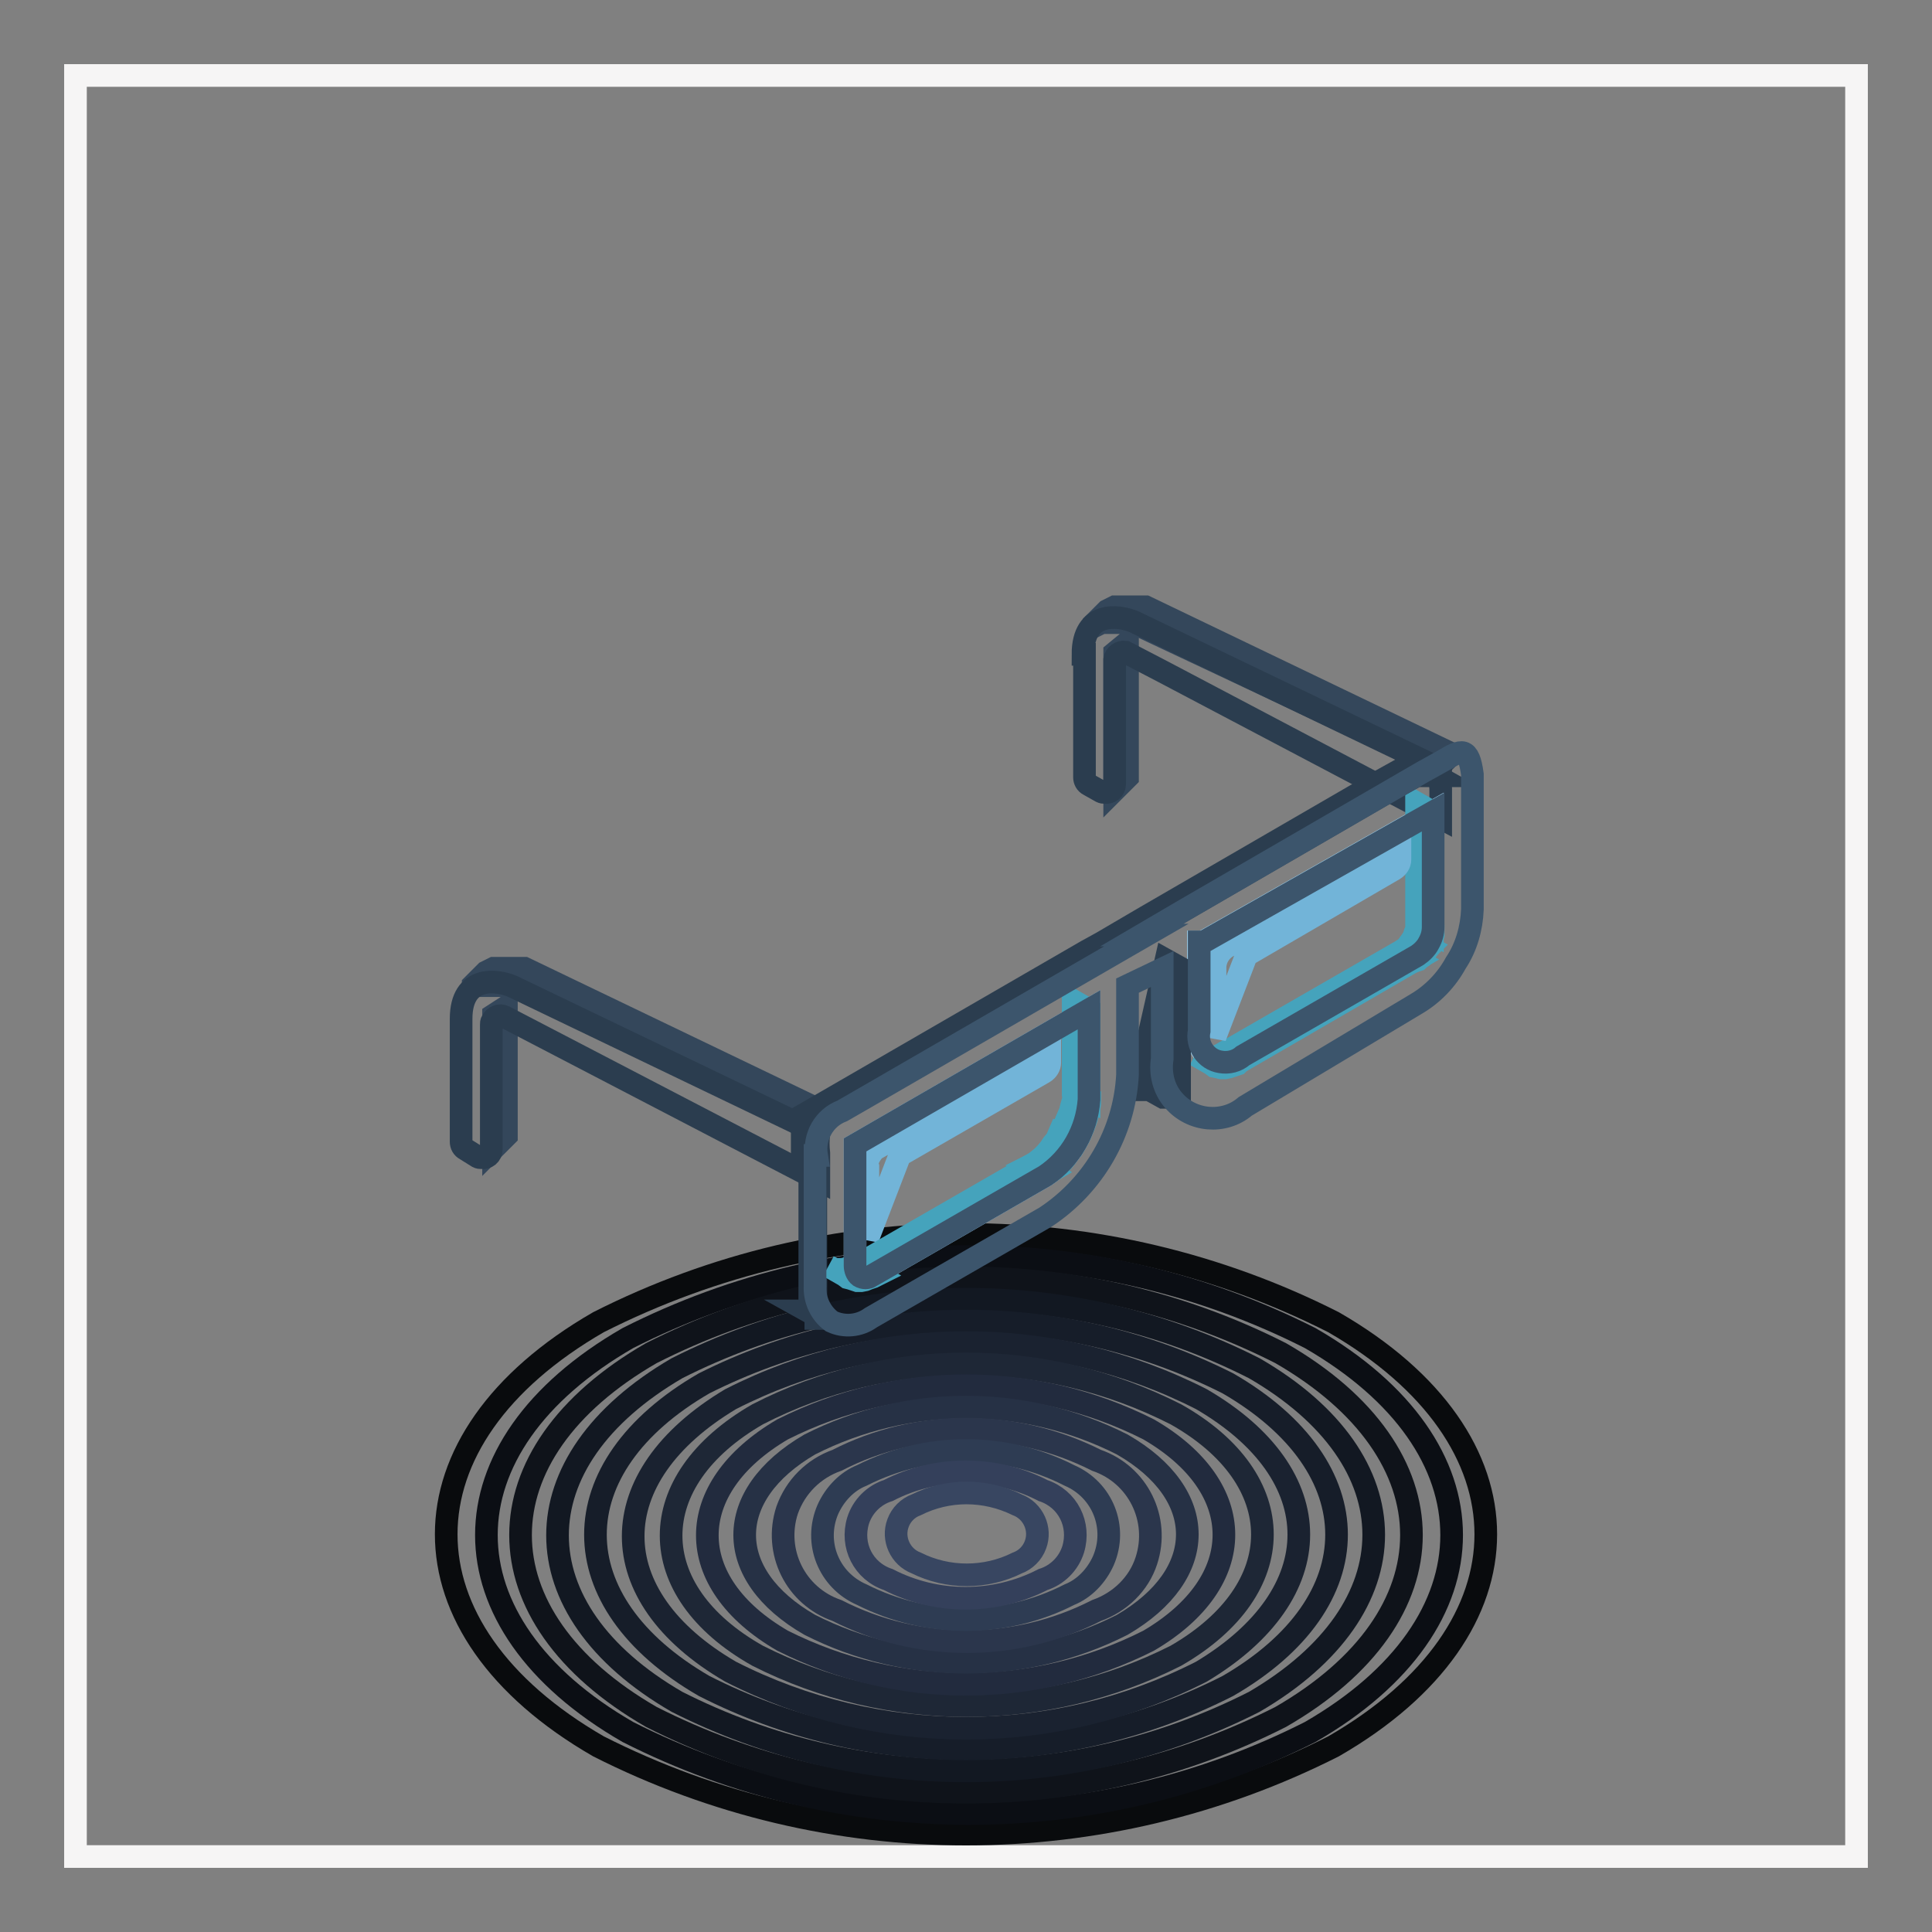
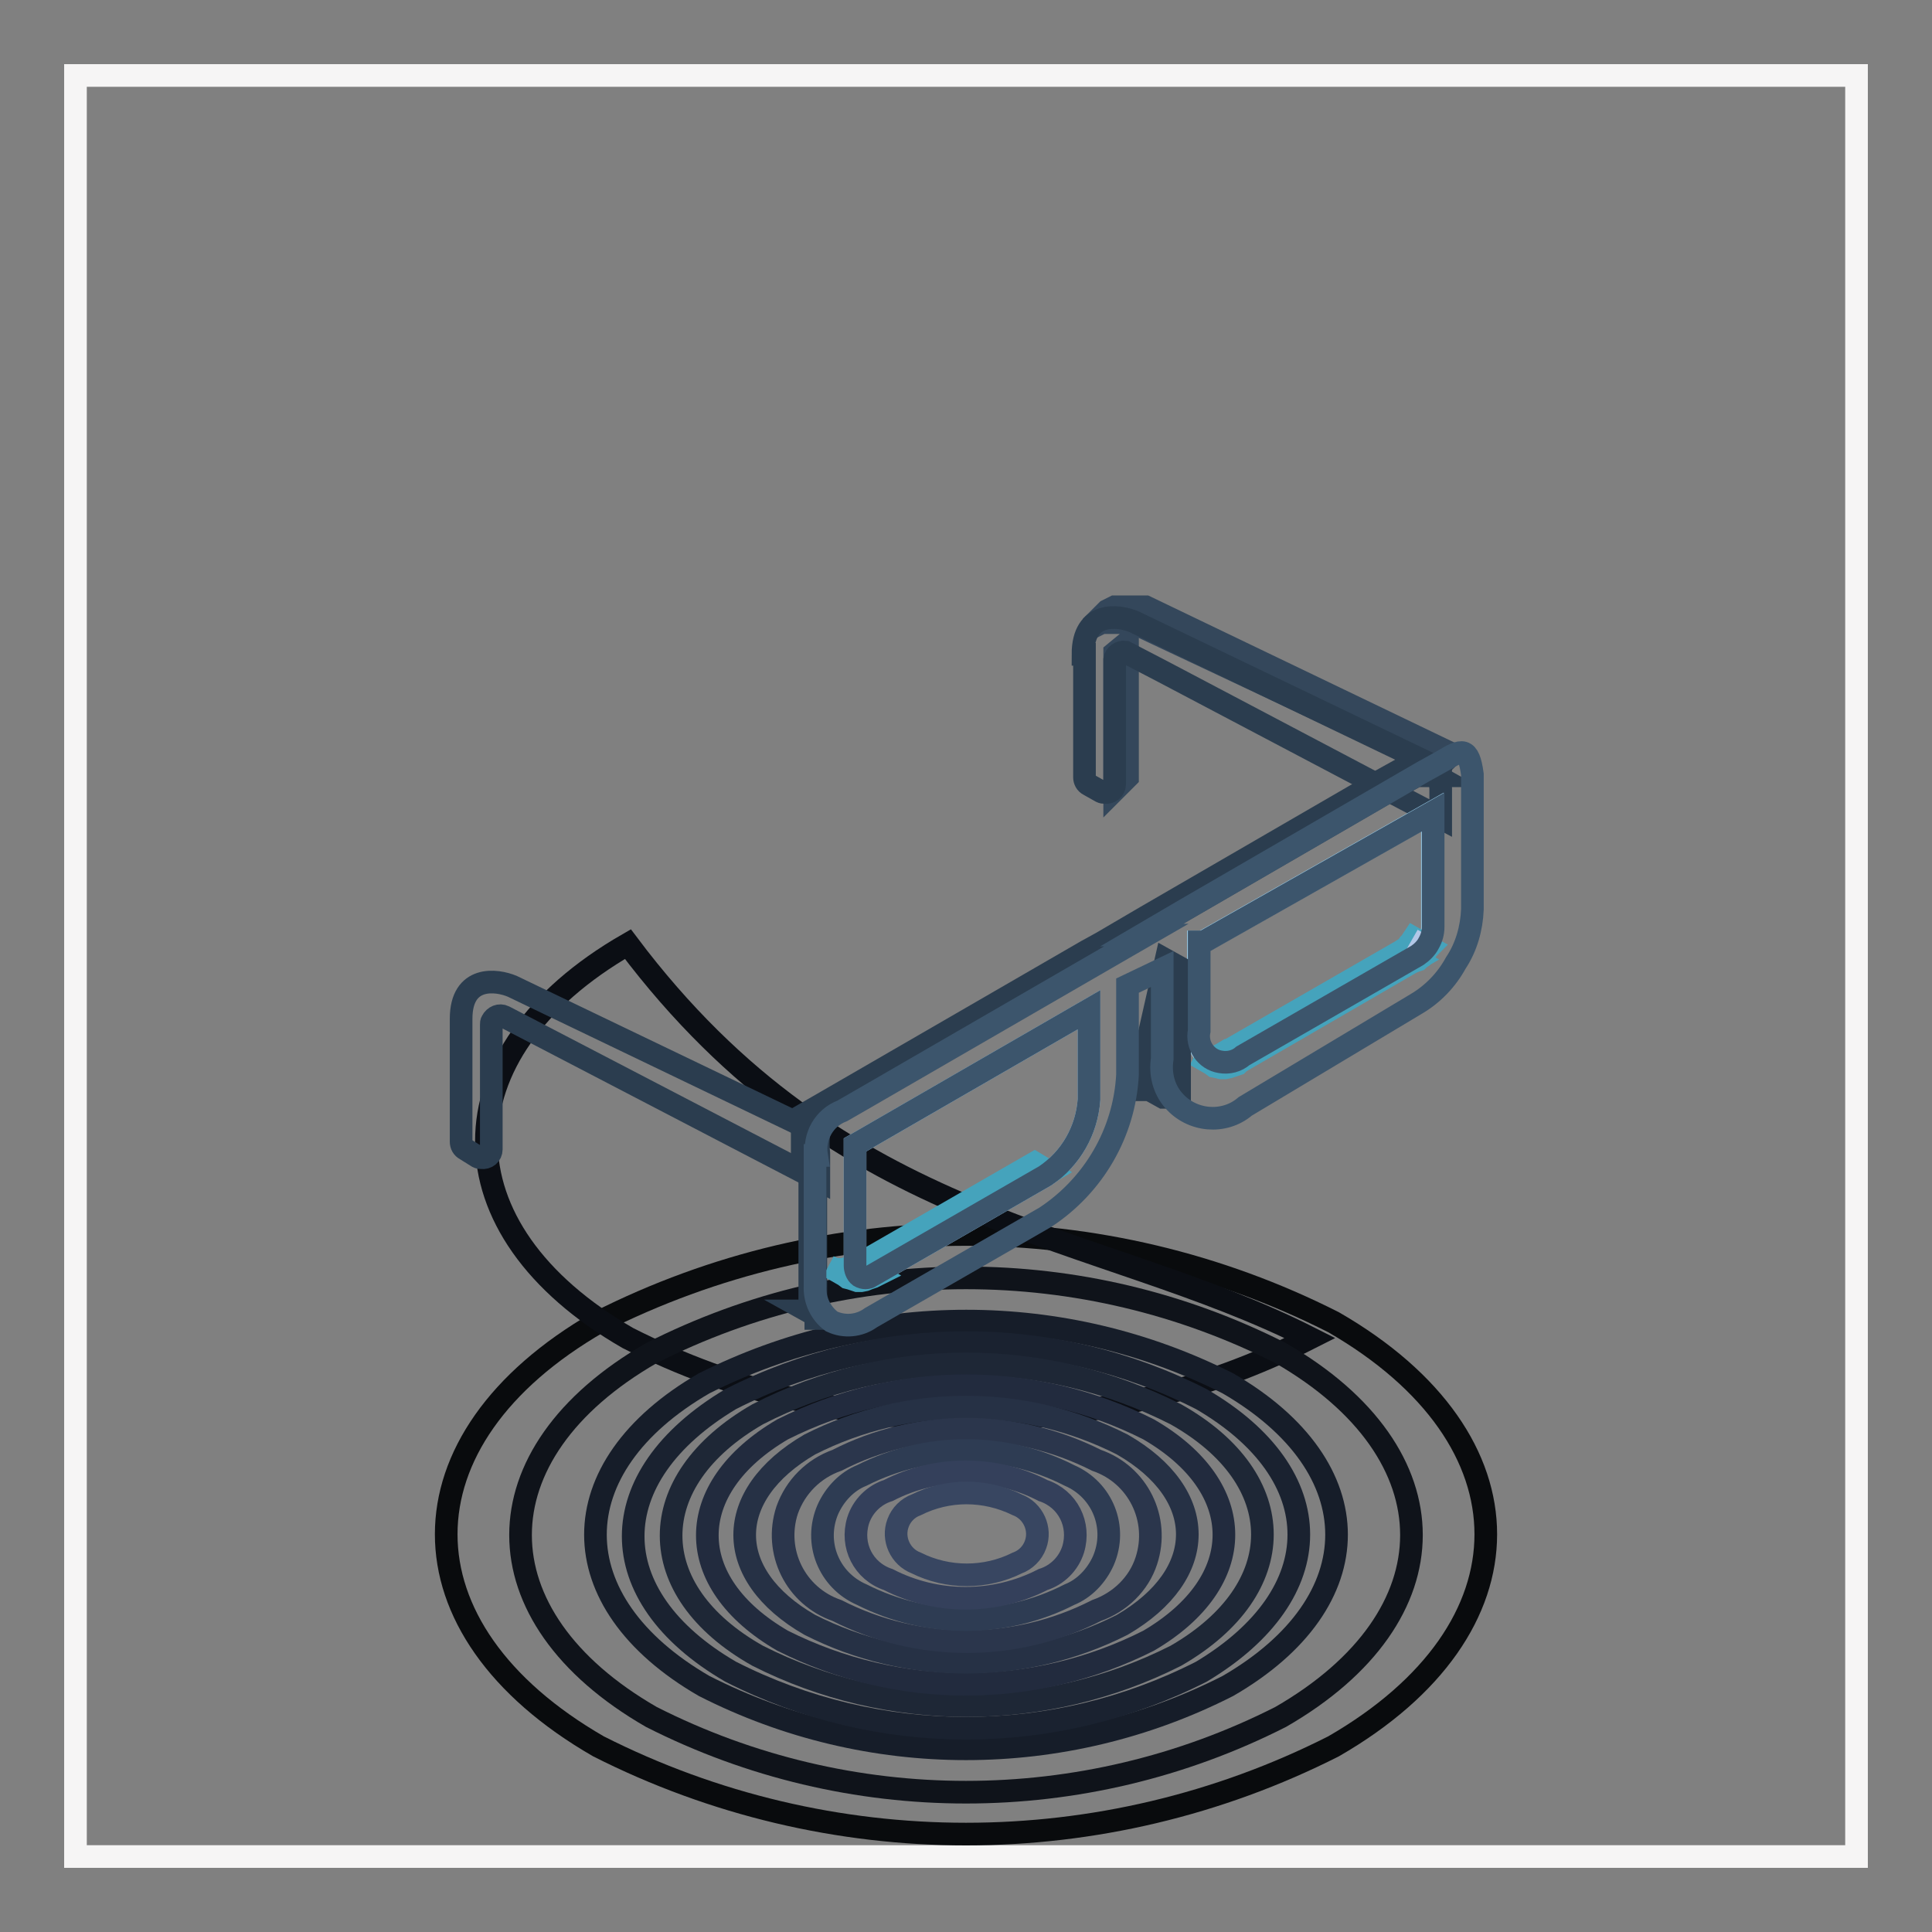
<svg xmlns="http://www.w3.org/2000/svg" version="1.1" x="0px" y="0px" viewBox="0 0 256 256" enable-background="new 0 0 256 256" xml:space="preserve">
  <rect x="0" y="0" width="256" height="256" fill="#808080" stroke="none" />
  <g>
    <path stroke-width="3" fill-opacity="0" stroke="#f6f5f5" d="M246,10v236H10V10H246z" />
    <path stroke-width="3" fill-opacity="0" stroke="#090b0d" d="M176.7,175.2c26.9,15.5,26.9,40.7,0,56.2c-30.6,15.5-66.8,15.5-97.4,0c-26.9-15.5-26.9-40.7,0-56.2 C109.9,159.7,146.1,159.7,176.7,175.2z" />
-     <path stroke-width="3" fill-opacity="0" stroke="#0b0e14" d="M173.6,177.3c25,14.4,25,37.8,0,52.2c-28.4,14.4-62,14.4-90.4,0c-25-14.4-25-37.8,0-52.2 C111.6,162.9,145.2,162.9,173.6,177.3z" />
+     <path stroke-width="3" fill-opacity="0" stroke="#0b0e14" d="M173.6,177.3c-28.4,14.4-62,14.4-90.4,0c-25-14.4-25-37.8,0-52.2 C111.6,162.9,145.2,162.9,173.6,177.3z" />
    <path stroke-width="3" fill-opacity="0" stroke="#0f131a" d="M169.7,179.3c23.1,13.3,23.1,34.9,0,48.2c-26.2,13.3-57.2,13.3-83.4,0c-23.1-13.3-23.1-34.9,0-48.2 C112.5,166,143.5,166,169.7,179.3z" />
-     <path stroke-width="3" fill-opacity="0" stroke="#121822" d="M166.2,181.3c21.1,12.2,21.1,31.9,0,44.2c-24,12.2-52.4,12.2-76.5,0c-21.1-12.2-21.1-31.9,0-44.2 C113.8,169.1,142.2,169.1,166.2,181.3z" />
    <path stroke-width="3" fill-opacity="0" stroke="#161d29" d="M162.7,183.3c19.2,11.1,19.2,29,0,40.1c-21.8,11.1-47.6,11.1-69.4,0c-19.2-11.1-19.2-29,0-40.1 C115.2,172.3,140.9,172.3,162.7,183.3z" />
    <path stroke-width="3" fill-opacity="0" stroke="#1a2230" d="M159.2,185.4c17.2,10,17.2,25.8,0,36.1c-19.6,10-42.8,10-62.4,0c-17.2-10-17.2-25.8,0-36.1 C116.4,175.4,139.6,175.4,159.2,185.4z" />
    <path stroke-width="3" fill-opacity="0" stroke="#1e2736" d="M155.8,187.4c15.3,8.6,15.3,23.2,0,32c-17.4,8.8-38,8.8-55.4,0c-15.3-8.6-15.3-23.2,0-32 C117.7,178.5,138.3,178.5,155.8,187.4z" />
    <path stroke-width="3" fill-opacity="0" stroke="#222b3e" d="M152.2,189.4c13.3,7.7,13.3,20.2,0,28c-15.2,7.7-33.2,7.7-48.5,0c-13.3-7.7-13.3-20.2,0-28 C119,181.7,137,181.7,152.2,189.4z" />
    <path stroke-width="3" fill-opacity="0" stroke="#263145" d="M148.7,191.4c11.5,6.6,11.5,17.2,0,23.9c-13,6.6-28.4,6.6-41.4,0c-11.5-6.6-11.5-17.2,0-23.9 C120.3,184.8,135.7,184.8,148.7,191.4z" />
    <path stroke-width="3" fill-opacity="0" stroke="#2b364c" d="M145.3,193.5c5.5,1.9,8.4,7.8,6.6,13.3c-1,3.1-3.5,5.5-6.6,6.6c-10.8,5.5-23.6,5.5-34.4,0 c-5.5-1.9-8.4-7.8-6.6-13.3c1.1-3.1,3.5-5.5,6.6-6.6C121.6,188,134.4,188,145.3,193.5z" />
    <path stroke-width="3" fill-opacity="0" stroke="#2e3c53" d="M141.7,195.5c4.4,1.9,6.4,6.9,4.5,11.3c-0.9,2-2.5,3.7-4.5,4.5c-8.6,4.4-18.8,4.4-27.5,0 c-4.4-1.9-6.4-6.9-4.5-11.3c0.9-2,2.5-3.7,4.5-4.5C122.9,191.1,133.1,191.1,141.7,195.5z" />
    <path stroke-width="3" fill-opacity="0" stroke="#34405b" d="M138.2,197.5c3.3,1.1,5,4.5,4,7.8c-0.6,1.9-2.1,3.4-4,4c-6.4,3.3-14.1,3.3-20.5,0c-3.3-1.1-5-4.5-4-7.8 c0.6-1.9,2.1-3.4,4-4C124.1,194.2,131.8,194.2,138.2,197.5z" />
    <path stroke-width="3" fill-opacity="0" stroke="#384661" d="M134.8,199.4c2.1,0.8,3.2,3.2,2.4,5.3c-0.4,1.1-1.3,2-2.4,2.4c-4.2,2.1-9.2,2.1-13.4,0 c-2.1-0.8-3.2-3.2-2.4-5.3c0.4-1.1,1.3-2,2.4-2.4C125.6,197.3,130.5,197.3,134.8,199.4z" />
    <path stroke-width="3" fill-opacity="0" stroke="#34475b" d="M145,82.6l1.7-1.7l1-0.5h4.1l40.6,19.5l-1.7,1.7l-40.6-19.1H146l-1,0.5V82.6z M147.7,86.5v18.2l1.7-1.7 V85.1L147.7,86.5z" />
    <path stroke-width="3" fill-opacity="0" stroke="#2b3d4f" d="M143.5,86.7c0-5.8,4.7-5.2,6.8-4.3l40.6,19.5c-0.1,0.9-0.1,1.7,0,2.6v3.9L154.1,89l-5-2.6 c-0.7-0.1-1.3,0.4-1.4,1c0,0,0,0.1,0,0.1v16.4c0,0.7-0.6,1.2-1.3,1.1c-0.2,0-0.3,0-0.5-0.1l-1.6-0.9c-0.4-0.2-0.6-0.6-0.6-1V86.7 H143.5z" />
-     <path stroke-width="3" fill-opacity="0" stroke="#34475b" d="M62.7,130.5l1.7-1.7l1-0.5h4.1l40.6,19.5l-1.7,1.7l-40.6-18.9H62.7z M65.4,134.5v17.7l1.7-1.7v-17.1 L65.4,134.5z" />
    <path stroke-width="3" fill-opacity="0" stroke="#2b3d4f" d="M61.1,135c0-5.8,4.7-5.2,6.8-4.3l40.6,19.5c-0.1,0.9-0.1,1.7,0,2.6v3.6l-36.7-19.1l-5-2.6 c-0.6-0.3-1.3,0-1.6,0.6c-0.1,0.1-0.1,0.3-0.1,0.5v16.5c0,0.7-0.6,1.2-1.3,1.1c-0.2,0-0.3,0-0.5-0.1l-1.6-1c-0.4-0.2-0.6-0.6-0.6-1 V135z" />
    <path stroke-width="3" fill-opacity="0" stroke="#9bcfec" d="M189.8,107.6l-30.4,17.2h-0.6v11.8c-0.4,1.9,0.9,3.8,2.8,4.1c1.1,0.2,2.2-0.1,3-0.8l23.1-13.3 c0.6-0.4,1.2-1,1.5-1.6c0.4-0.7,0.6-1.4,0.6-2.2V107.6z M144.3,133.8l-31,17.9v16c0,0.5,0.2,1.1,0.6,1.4c0.5,0.3,1.1,0.3,1.5,0 l23.1-13.3c3.4-2.3,5.5-6,5.8-10.1V133.8z" />
    <path stroke-width="3" fill-opacity="0" stroke="#45a3bc" d="M160.5,141l-2.1-1.2l0.4,0.2l0.4,0.2h0.9l0.6-0.1l0.5-0.1l0.6-0.3l0.5-0.3l2.1,1.2L164,141l-0.6,0.2 l-0.6,0.2l-0.5,0.1h-0.5l-0.4-0.1l-0.5-0.1L160.5,141z M164.5,140.6l-2.1-1.2l23.1-13.3l2.1,1.1L164.5,140.6z" />
    <path stroke-width="3" fill-opacity="0" stroke="#45a3bc" d="M187.6,127.3l-2.1-1.1l0.3-0.2l0.2-0.2l0.3-0.2l0.2-0.2l0.2-0.3l0.2-0.2l0.2-0.3l0.2-0.3l2.1,1.2l-0.2,0.2 l-0.2,0.3l-0.2,0.3l-0.2,0.2l-0.2,0.3l-0.3,0.2l-0.2,0.2L187.6,127.3z" />
    <path stroke-width="3" fill-opacity="0" stroke="#b2c7e7" d="M189.2,125.7l-2.1-1.2L189.2,125.7z" />
-     <path stroke-width="3" fill-opacity="0" stroke="#45a3bc" d="M189.2,125.7l-2.1-1.2l0.2-0.3l0.1-0.3l0.1-0.3l0.2-0.3v-0.3l0.1-0.3v-0.5l2.1,1.2v0.5l-0.1,0.3l-0.1,0.3 l-0.1,0.3l-0.1,0.3l-0.1,0.3L189.2,125.7z M189.8,123.6l-2.1-1.2v-16l2.1,1.2V123.6z M138.5,155.7l-2.1-1.2l0.6-0.3l0.5-0.4 l0.6-0.5l0.5-0.5l0.5-0.6l0.4-0.6l0.5-0.6l0.3-0.7l2.1,1.1l-0.4,0.7l-0.4,0.7l-0.4,0.6l-0.5,0.6l-0.5,0.5l-0.6,0.4l-0.6,0.5 L138.5,155.7z M142.6,151.3l-2.1-1.1l0.4-0.7l0.3-0.8l0.3-0.7l0.3-0.7l0.2-0.8l0.2-0.7l0.1-0.8v-0.7l2.1,1.2v0.7l-0.1,0.7l-0.2,0.8 l-0.2,0.7l-0.3,0.8l-0.3,0.7l-0.3,0.7L142.6,151.3z M144.3,145.6l-2.1-1.2v-11.8l2.1,1.2V145.6z" />
-     <path stroke-width="3" fill-opacity="0" stroke="#72b4d8" d="M119,153.7l-4,10.4v-9.5c-0.1-0.3-0.1-0.6,0-0.9c0.2-0.5,0.5-1,0.9-1.4l23.2-13.2v1.7c0,0.5-0.3,1-0.8,1.3 l-19.1,11C119.1,153.3,119.1,153.5,119,153.7L119,153.7z M165,127l-4,10.4V128c0.1-1,0.6-1.9,1.5-2.5l23-13.3v1.7 c0,0.5-0.3,1-0.8,1.3l-18.9,11C165.4,126.4,165.1,126.7,165,127L165,127z" />
    <path stroke-width="3" fill-opacity="0" stroke="#2b3d4f" d="M106.3,152.1v-4.3l3.3-1.9l34.4-19.9l2-1.1l5.8-3.4l31.4-18.2l2.7-1.5h2.6l1.8,1h-2.6l-2.7,1.5l-31.4,18.2 l-5.2,3l-2.6,1.5l-34.4,19.9l-3.3,1.9v25.9h0.7l-1.8-1h0.3v-21.6H106.3z M151.8,139.1v5.3h0.5l1.8,1h2.2v-17.2l-1.8-1L151.8,139.1z " />
    <path stroke-width="3" fill-opacity="0" stroke="#45a3bc" d="M116.1,168.6l-2.1-1.2l23.1-13.3l2,1.2L116.1,168.6z" />
    <path stroke-width="3" fill-opacity="0" stroke="#45a3bc" d="M111.9,169l-2.1-1.2l0.4,0.2l0.4,0.2h1l0.5-0.1l0.5-0.2l0.6-0.2l0.6-0.3l2.5,1.5l-0.6,0.3l-0.6,0.2 l-0.5,0.2l-0.5,0.1h-0.5l-0.9-0.3l-0.4-0.1L111.9,169z" />
    <path stroke-width="3" fill-opacity="0" stroke="#3c556c" d="M108.2,153.1c-0.4-2.5,1-5,3.4-5.9l3.3-1.9l34.4-19.9l2.6-1.5h-0.6l5.8-3.4l31.4-18.2l2.7-1.5 c2.5-1.5,3.4-1.9,3.9,1.8v17.9c-0.1,2.5-0.8,5-2.2,7.1c-1.2,2.2-3,4.1-5.2,5.4L165,146.6c-2.8,2.4-7.1,2-9.5-0.8 c-1.3-1.5-1.8-3.5-1.5-5.5v-11.9l-4.6,2.2v11.8c-0.4,7.7-4.5,14.7-10.9,18.9l-23.1,13.3c-1.5,1.1-3.5,1.3-5.2,0.5 c-1.5-1.1-2.3-2.9-2.2-4.7V153.1L108.2,153.1z M189.9,107.6l-30.4,17.2h-0.6v11.8c-0.4,1.9,0.9,3.8,2.8,4.1c1.1,0.2,2.2-0.1,3-0.8 l23.1-13.3c0.6-0.4,1.2-1,1.5-1.6c0.4-0.7,0.6-1.4,0.6-2.2V107.6L189.9,107.6z M144.3,133.8l-31,17.9v16c0,0.5,0.2,1.1,0.6,1.4 c0.5,0.3,1.1,0.3,1.5,0l23.1-13.3c3.4-2.3,5.5-6,5.8-10.1V133.8z" />
  </g>
</svg>